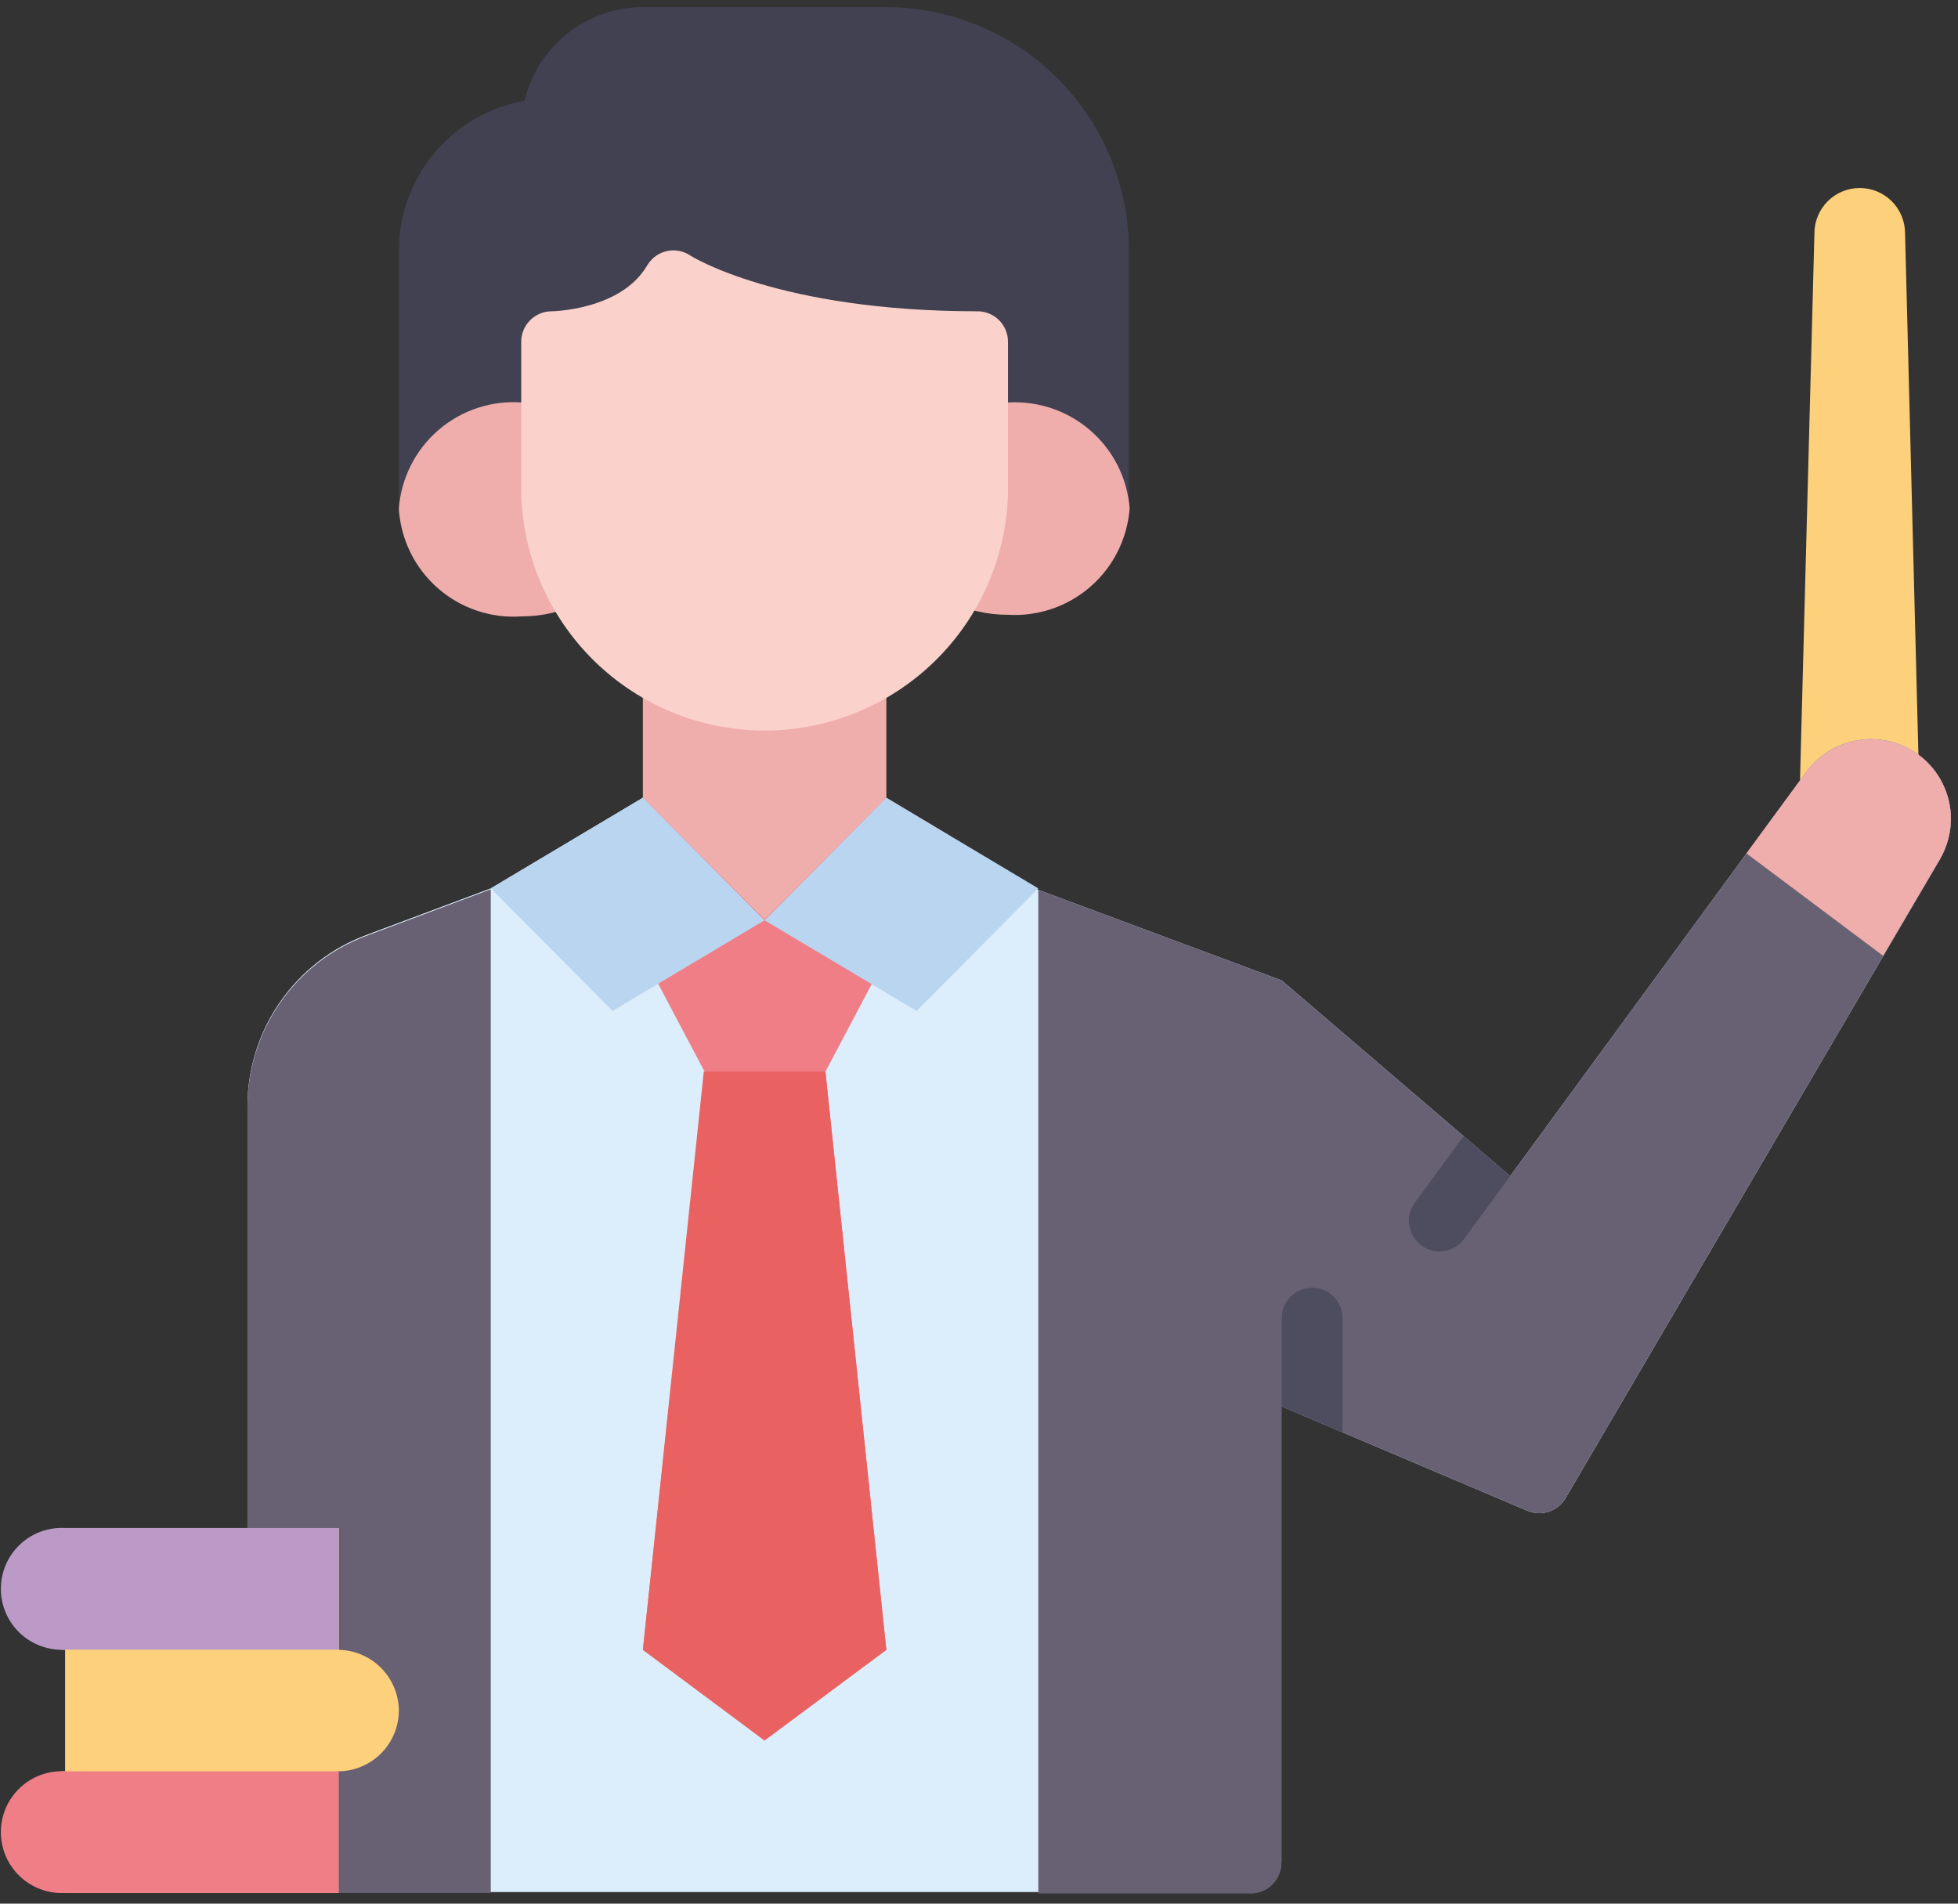
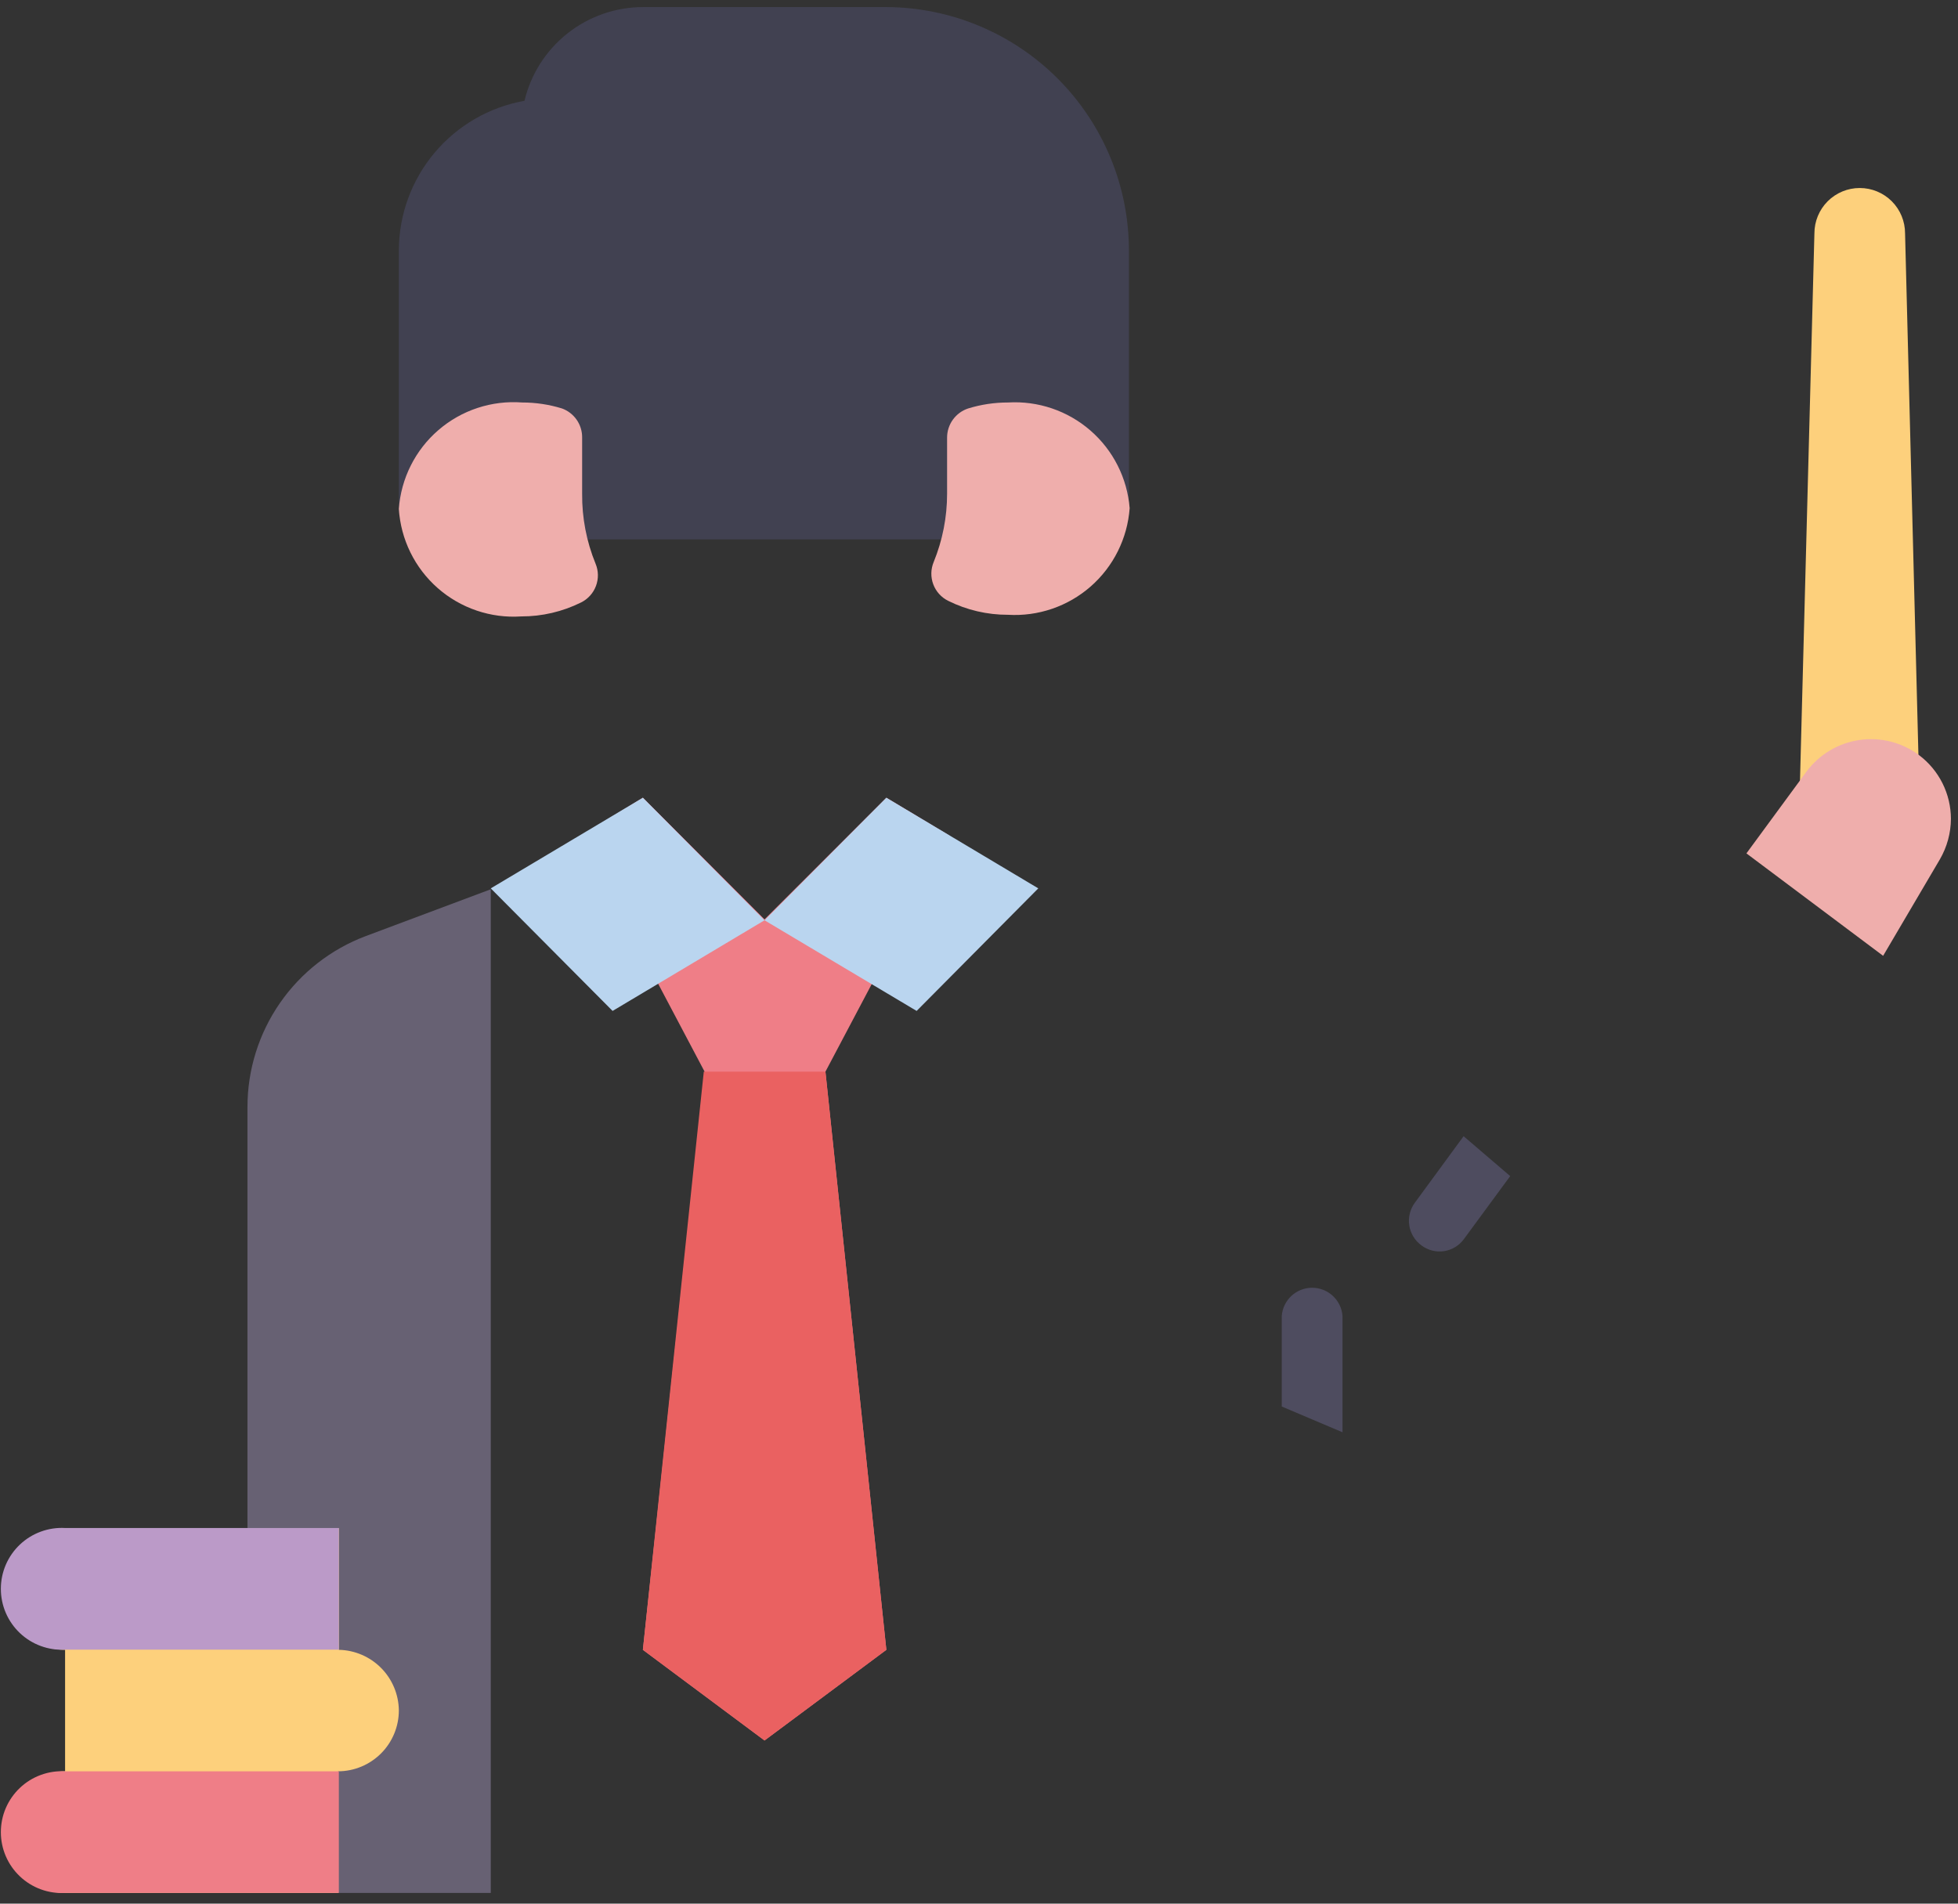
<svg xmlns="http://www.w3.org/2000/svg" width="108" height="105" viewBox="0 0 108 105" fill="none">
  <rect x="0" y="0" width="108" height="105" fill="#333333" stroke="none" />
-   <path d="M48.89 36.86V45.69L42.17 52.4L35.46 45.69V36.86C37.429 38.236 39.773 38.974 42.175 38.974C44.577 38.974 46.921 38.236 48.89 36.86Z" fill="#EFAEAC" />
  <path d="M105.86 43.34C105.521 42.979 105.114 42.689 104.662 42.486C104.211 42.283 103.723 42.171 103.228 42.156C102.733 42.141 102.24 42.224 101.777 42.4C101.314 42.575 100.891 42.84 100.53 43.18C100.345 43.357 100.178 43.551 100.03 43.76L99.24 44.76L100.08 12.87C100.08 12.207 100.344 11.571 100.812 11.102C101.281 10.633 101.917 10.37 102.58 10.37C103.243 10.37 103.879 10.633 104.348 11.102C104.817 11.571 105.08 12.207 105.08 12.87L105.86 43.34Z" fill="#FDD07C" />
-   <path d="M105.85 41.65C105.384 41.302 104.854 41.049 104.29 40.906C103.726 40.763 103.139 40.732 102.563 40.816C101.988 40.9 101.434 41.096 100.934 41.393C100.434 41.691 99.998 42.084 99.65 42.55L83.3 64.87L70.7 54.08L57.27 49.08L48.89 44.08L42.17 50.79L35.46 44L27.07 49L20.18 51.58C18.263 52.3 16.611 53.587 15.444 55.27C14.277 56.953 13.651 58.952 13.65 61V104.36H69C69.221 104.36 69.439 104.317 69.643 104.232C69.847 104.148 70.032 104.024 70.188 103.868C70.344 103.712 70.468 103.527 70.552 103.323C70.636 103.119 70.68 102.901 70.68 102.68V77.57L84.25 83.33C84.624 83.489 85.043 83.506 85.429 83.379C85.816 83.252 86.143 82.99 86.35 82.64L107 47.4C107.394 46.722 107.604 45.954 107.61 45.17C107.609 44.487 107.45 43.814 107.144 43.203C106.839 42.592 106.396 42.06 105.85 41.65Z" fill="#DCEDFB" />
  <path d="M42.17 96L48.89 91L45.53 59.11L52.4 46.11L48.89 44L42.17 50.71L35.46 44L32 46.12L38.87 59.12L35.46 91L42.17 96Z" fill="#EF7E87" />
  <path d="M48.89 0.39H35.46C33.949 0.394 32.484 0.906 31.299 1.844C30.115 2.781 29.28 4.09 28.93 5.56C26.991 5.905 25.235 6.92 23.968 8.428C22.701 9.936 22.005 11.841 22 13.81V28.07C22 28.291 22.044 28.509 22.128 28.713C22.212 28.917 22.336 29.102 22.492 29.258C22.648 29.414 22.833 29.538 23.037 29.622C23.241 29.707 23.459 29.75 23.68 29.75H60.59C60.811 29.75 61.029 29.707 61.233 29.622C61.437 29.538 61.622 29.414 61.778 29.258C61.934 29.102 62.058 28.917 62.142 28.713C62.227 28.509 62.27 28.291 62.27 28.07V13.81C62.265 10.259 60.855 6.855 58.348 4.341C55.841 1.826 52.441 0.406 48.89 0.39Z" fill="#414151" />
  <path d="M35.46 91L42.17 96L48.89 91L45.53 59.11H38.82L35.46 91Z" fill="#EA6161" />
-   <path d="M105.85 41.65C105.384 41.302 104.854 41.049 104.29 40.906C103.726 40.763 103.139 40.732 102.564 40.816C101.988 40.9 101.434 41.096 100.934 41.393C100.434 41.691 99.998 42.084 99.65 42.55L83.3 64.87L70.7 54.08L57.27 49.08V104.44H69C69.221 104.44 69.439 104.397 69.643 104.312C69.847 104.228 70.032 104.104 70.188 103.948C70.344 103.792 70.468 103.607 70.552 103.403C70.637 103.199 70.68 102.981 70.68 102.76V77.57L84.25 83.33C84.624 83.489 85.043 83.506 85.43 83.379C85.816 83.252 86.143 82.99 86.35 82.64L107 47.4C107.394 46.722 107.604 45.954 107.61 45.17C107.609 44.487 107.45 43.814 107.144 43.203C106.839 42.592 106.396 42.06 105.85 41.65Z" fill="#676173" />
  <path d="M27.07 49.05L20.18 51.63C18.263 52.35 16.611 53.637 15.444 55.32C14.277 57.003 13.651 59.002 13.65 61.05V104.41H27.07V49.05Z" fill="#676173" />
  <path d="M55.6 22.2C54.854 22.199 54.113 22.31 53.4 22.53C53.063 22.641 52.77 22.856 52.562 23.143C52.354 23.43 52.241 23.775 52.24 24.13V27.23C52.241 28.523 51.989 29.803 51.5 31C51.337 31.392 51.328 31.831 51.477 32.228C51.625 32.626 51.92 32.952 52.3 33.14C53.325 33.65 54.455 33.913 55.6 33.91C57.267 34.009 58.906 33.447 60.162 32.347C61.417 31.246 62.189 29.695 62.31 28.03C62.177 26.373 61.4 24.835 60.145 23.745C58.891 22.655 57.259 22.101 55.6 22.2Z" fill="#EFAEAC" />
  <path d="M32.11 27.23V24.13C32.113 23.781 32.007 23.441 31.809 23.154C31.61 22.868 31.328 22.65 31 22.53C30.287 22.31 29.546 22.199 28.8 22.2C27.968 22.137 27.131 22.24 26.339 22.501C25.546 22.762 24.813 23.177 24.181 23.723C23.549 24.268 23.031 24.933 22.657 25.679C22.283 26.425 22.059 27.238 22 28.07C22.052 28.903 22.268 29.718 22.636 30.467C23.004 31.217 23.516 31.886 24.143 32.437C24.77 32.988 25.5 33.41 26.291 33.678C27.081 33.946 27.917 34.056 28.75 34C29.895 34.003 31.025 33.739 32.05 33.23C32.43 33.042 32.725 32.716 32.873 32.318C33.022 31.921 33.014 31.482 32.85 31.09C32.349 29.865 32.097 28.553 32.11 27.23Z" fill="#EFAEAC" />
  <path d="M22 94.34C22 95.229 21.647 96.083 21.019 96.712C20.391 97.342 19.539 97.697 18.65 97.7V104.41H3.59C2.702 104.405 1.852 104.051 1.223 103.424C0.595 102.797 0.238 101.948 0.23 101.06C0.233 100.17 0.587 99.317 1.217 98.687C1.847 98.058 2.7 97.703 3.59 97.7V91C2.7 90.995 1.849 90.639 1.22 90.01C0.591 89.381 0.235 88.529 0.23 87.64C0.235 86.751 0.591 85.901 1.221 85.273C1.85 84.646 2.701 84.293 3.59 84.29H18.69V91C19.567 91.018 20.403 91.377 21.021 92C21.639 92.623 21.99 93.463 22 94.34Z" fill="#FDD07C" />
  <path d="M3.59 97.7C3.134 97.675 2.678 97.743 2.249 97.901C1.82 98.058 1.428 98.301 1.097 98.615C0.765 98.929 0.501 99.308 0.32 99.727C0.14 100.146 0.047 100.598 0.047 101.055C0.047 101.512 0.14 101.964 0.32 102.383C0.501 102.803 0.765 103.181 1.097 103.495C1.428 103.809 1.82 104.052 2.249 104.209C2.678 104.367 3.134 104.435 3.59 104.41H18.69V97.7H3.59Z" fill="#EF7E87" />
  <path d="M3.59 84.28C3.134 84.255 2.678 84.323 2.249 84.481C1.82 84.638 1.428 84.881 1.097 85.195C0.765 85.509 0.501 85.888 0.32 86.307C0.14 86.727 0.047 87.178 0.047 87.635C0.047 88.092 0.14 88.544 0.32 88.963C0.501 89.382 0.765 89.761 1.097 90.075C1.428 90.389 1.82 90.632 2.249 90.789C2.678 90.947 3.134 91.015 3.59 90.99H18.69V84.28H3.59Z" fill="#BB9AC8" />
  <path d="M105.85 41.65C105.384 41.302 104.854 41.049 104.29 40.906C103.726 40.763 103.139 40.732 102.564 40.816C101.988 40.9 101.434 41.096 100.934 41.393C100.435 41.691 99.998 42.084 99.65 42.55L96.33 47.07L103.87 52.72L107 47.4C107.394 46.722 107.604 45.954 107.61 45.17C107.609 44.487 107.45 43.814 107.145 43.203C106.839 42.592 106.396 42.06 105.85 41.65Z" fill="#EFAEAC" />
  <path d="M50.56 55.76L42.17 50.76L48.89 44L57.27 49L50.56 55.76Z" fill="#BAD5EF" />
  <path d="M33.79 55.76L42.17 50.76L35.46 44L27.07 49L33.79 55.76Z" fill="#BAD5EF" />
-   <path d="M53.92 17.17C42.92 17.17 38.11 14.12 38.07 14.09C37.887 13.968 37.682 13.883 37.466 13.841C37.25 13.799 37.028 13.799 36.812 13.843C36.597 13.887 36.392 13.972 36.21 14.095C36.027 14.219 35.871 14.376 35.75 14.56L35.69 14.65C34.25 17.11 30.46 17.17 30.43 17.17C29.984 17.17 29.557 17.347 29.242 17.662C28.927 17.977 28.75 18.404 28.75 18.85V27.23C28.846 30.727 30.302 34.049 32.809 36.489C35.316 38.928 38.677 40.294 42.175 40.294C45.673 40.294 49.034 38.928 51.541 36.489C54.048 34.049 55.505 30.727 55.6 27.23V18.85C55.6 18.629 55.556 18.411 55.472 18.207C55.388 18.003 55.264 17.818 55.108 17.662C54.952 17.506 54.767 17.382 54.563 17.298C54.359 17.213 54.141 17.17 53.92 17.17Z" fill="#FAD2CB" />
-   <path d="M74.05 72.53V79L70.7 77.58V72.58C70.733 72.158 70.923 71.764 71.234 71.477C71.544 71.189 71.952 71.029 72.375 71.029C72.798 71.029 73.206 71.189 73.516 71.477C73.827 71.764 74.018 72.158 74.05 72.58V72.53Z" fill="#4E4C5F" />
+   <path d="M74.05 72.53V79L70.7 77.58V72.58C70.733 72.158 70.923 71.764 71.234 71.477C71.544 71.189 71.952 71.029 72.375 71.029C72.798 71.029 73.206 71.189 73.516 71.477C73.827 71.764 74.018 72.158 74.05 72.58Z" fill="#4E4C5F" />
  <path d="M83.3 64.87L80.75 68.34C80.62 68.519 80.456 68.671 80.267 68.786C80.078 68.901 79.868 68.978 79.649 69.01C79.43 69.043 79.206 69.031 78.992 68.976C78.778 68.921 78.576 68.824 78.4 68.69C78.222 68.559 78.071 68.395 77.957 68.206C77.842 68.017 77.766 67.808 77.733 67.59C77.699 67.371 77.709 67.149 77.762 66.934C77.815 66.72 77.909 66.518 78.04 66.34L80.73 62.67L83.3 64.87Z" fill="#4E4C5F" />
</svg>